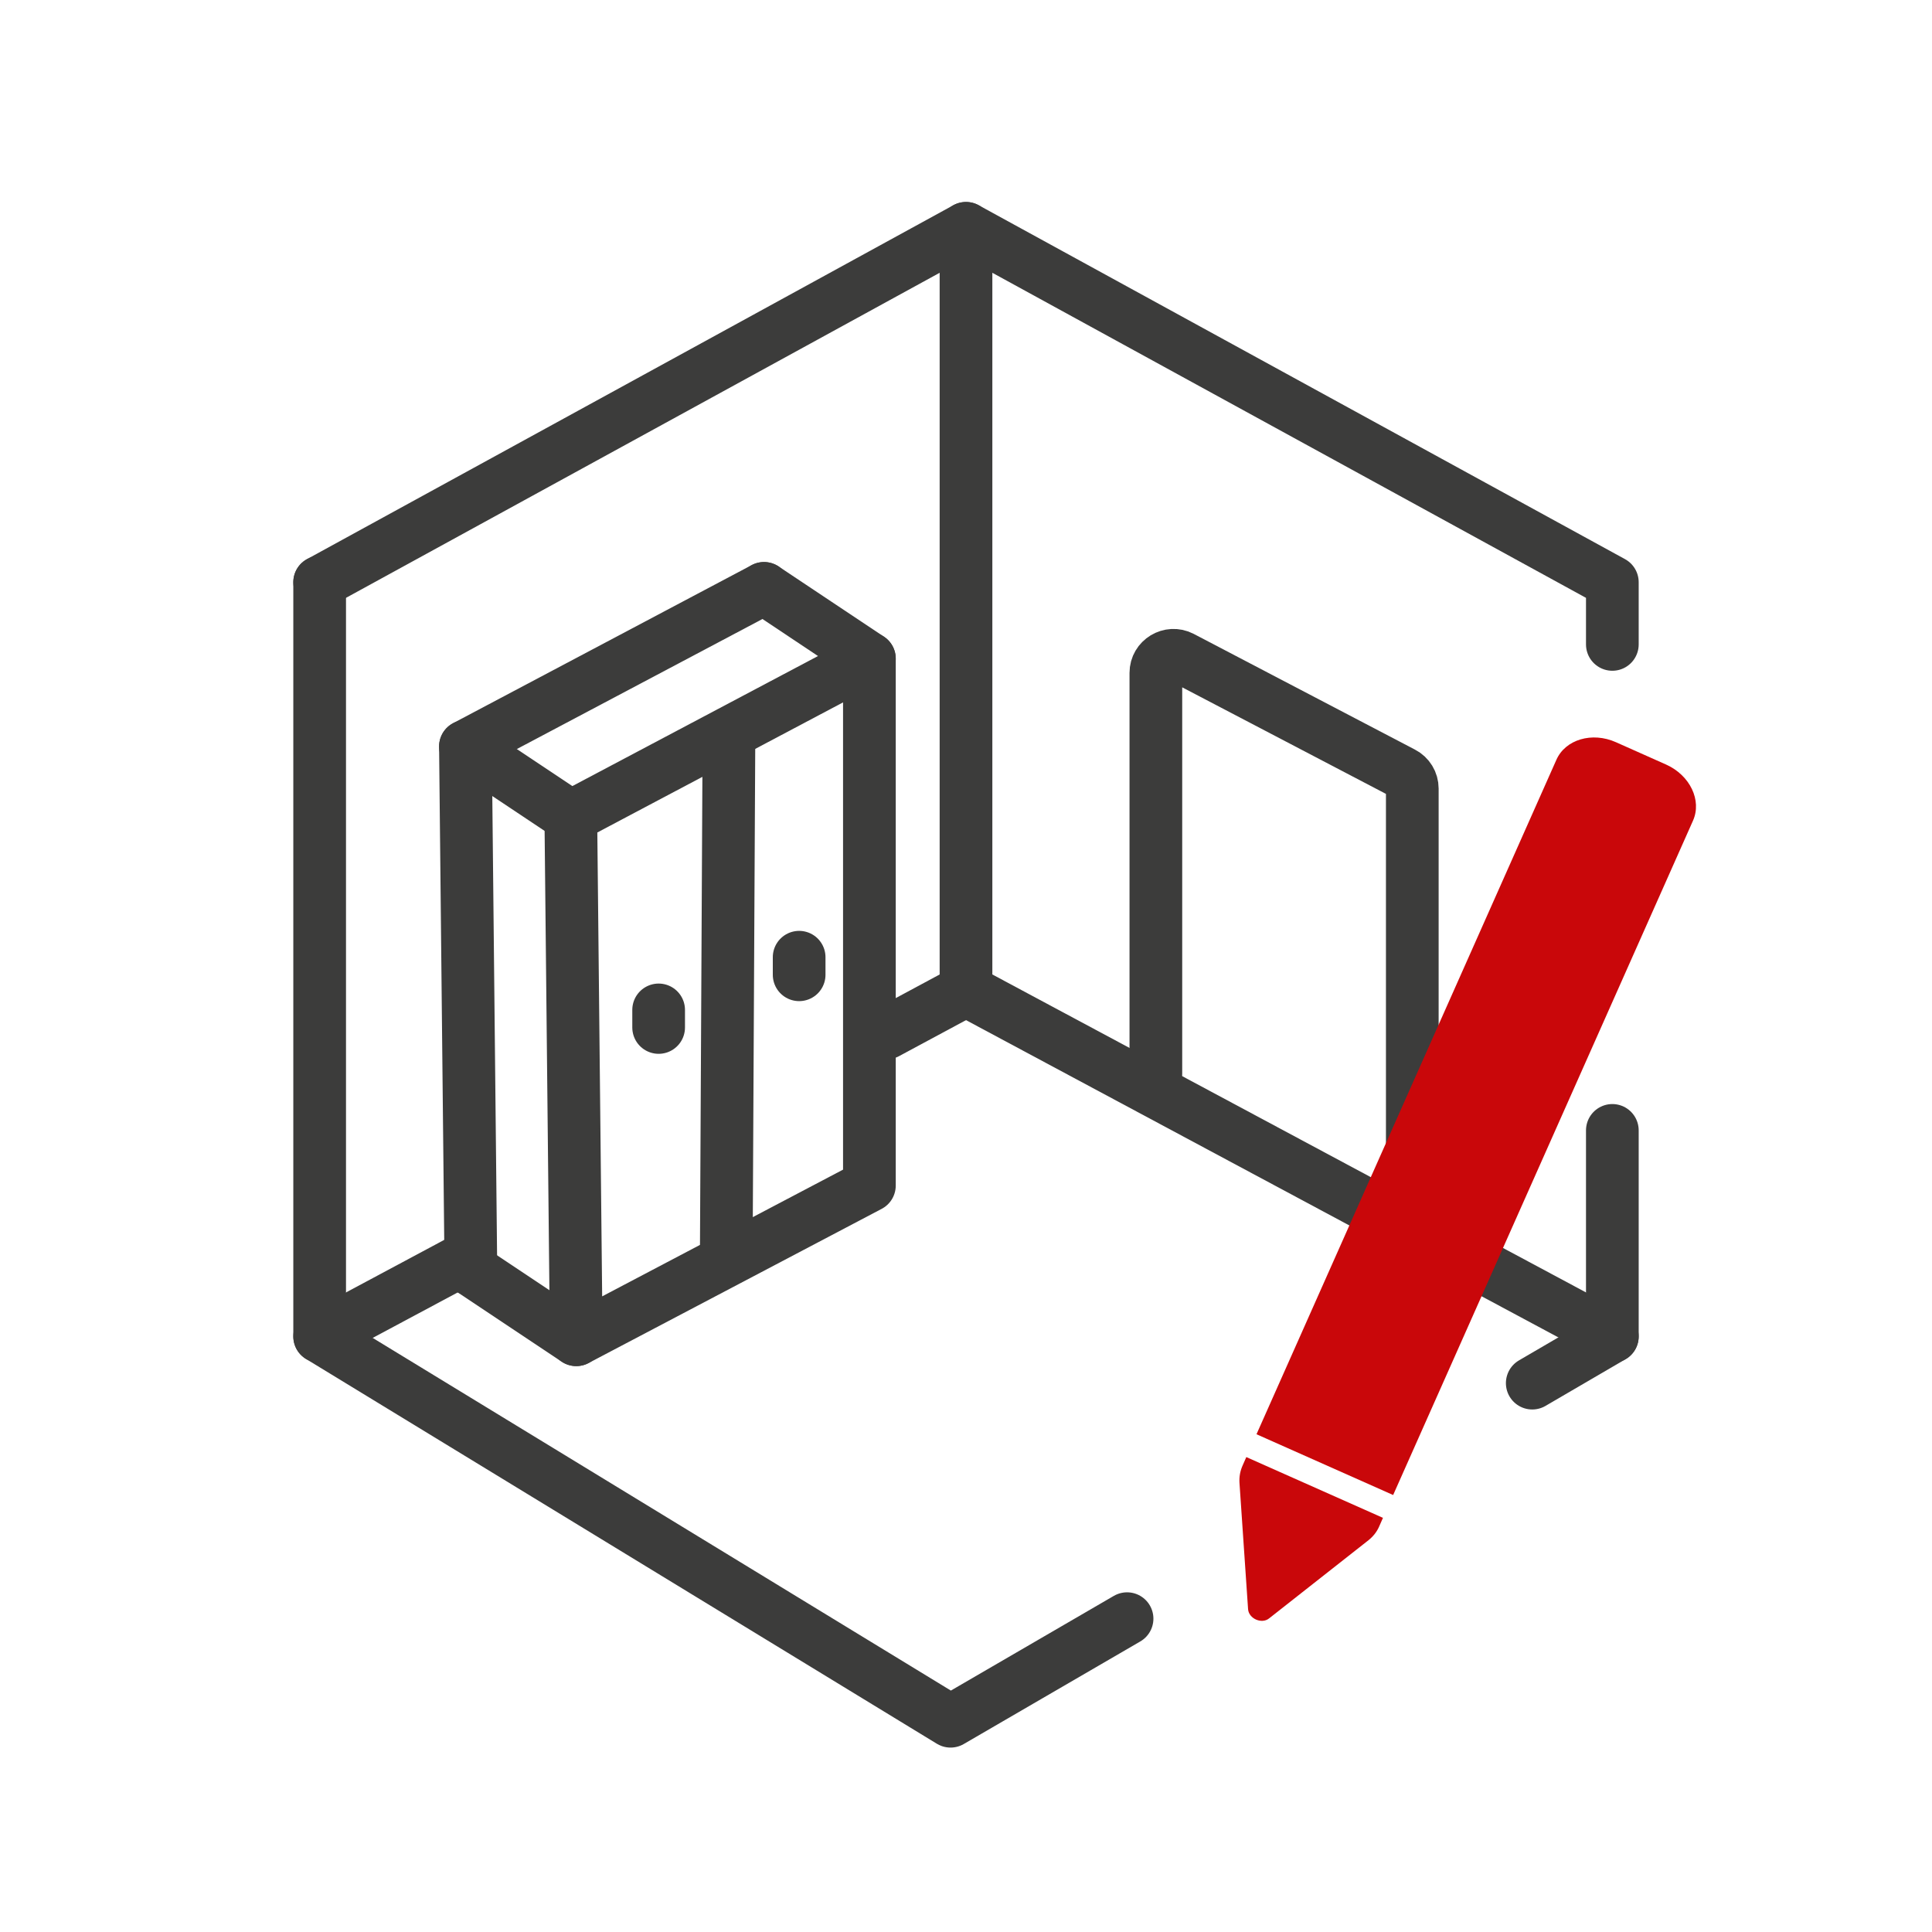
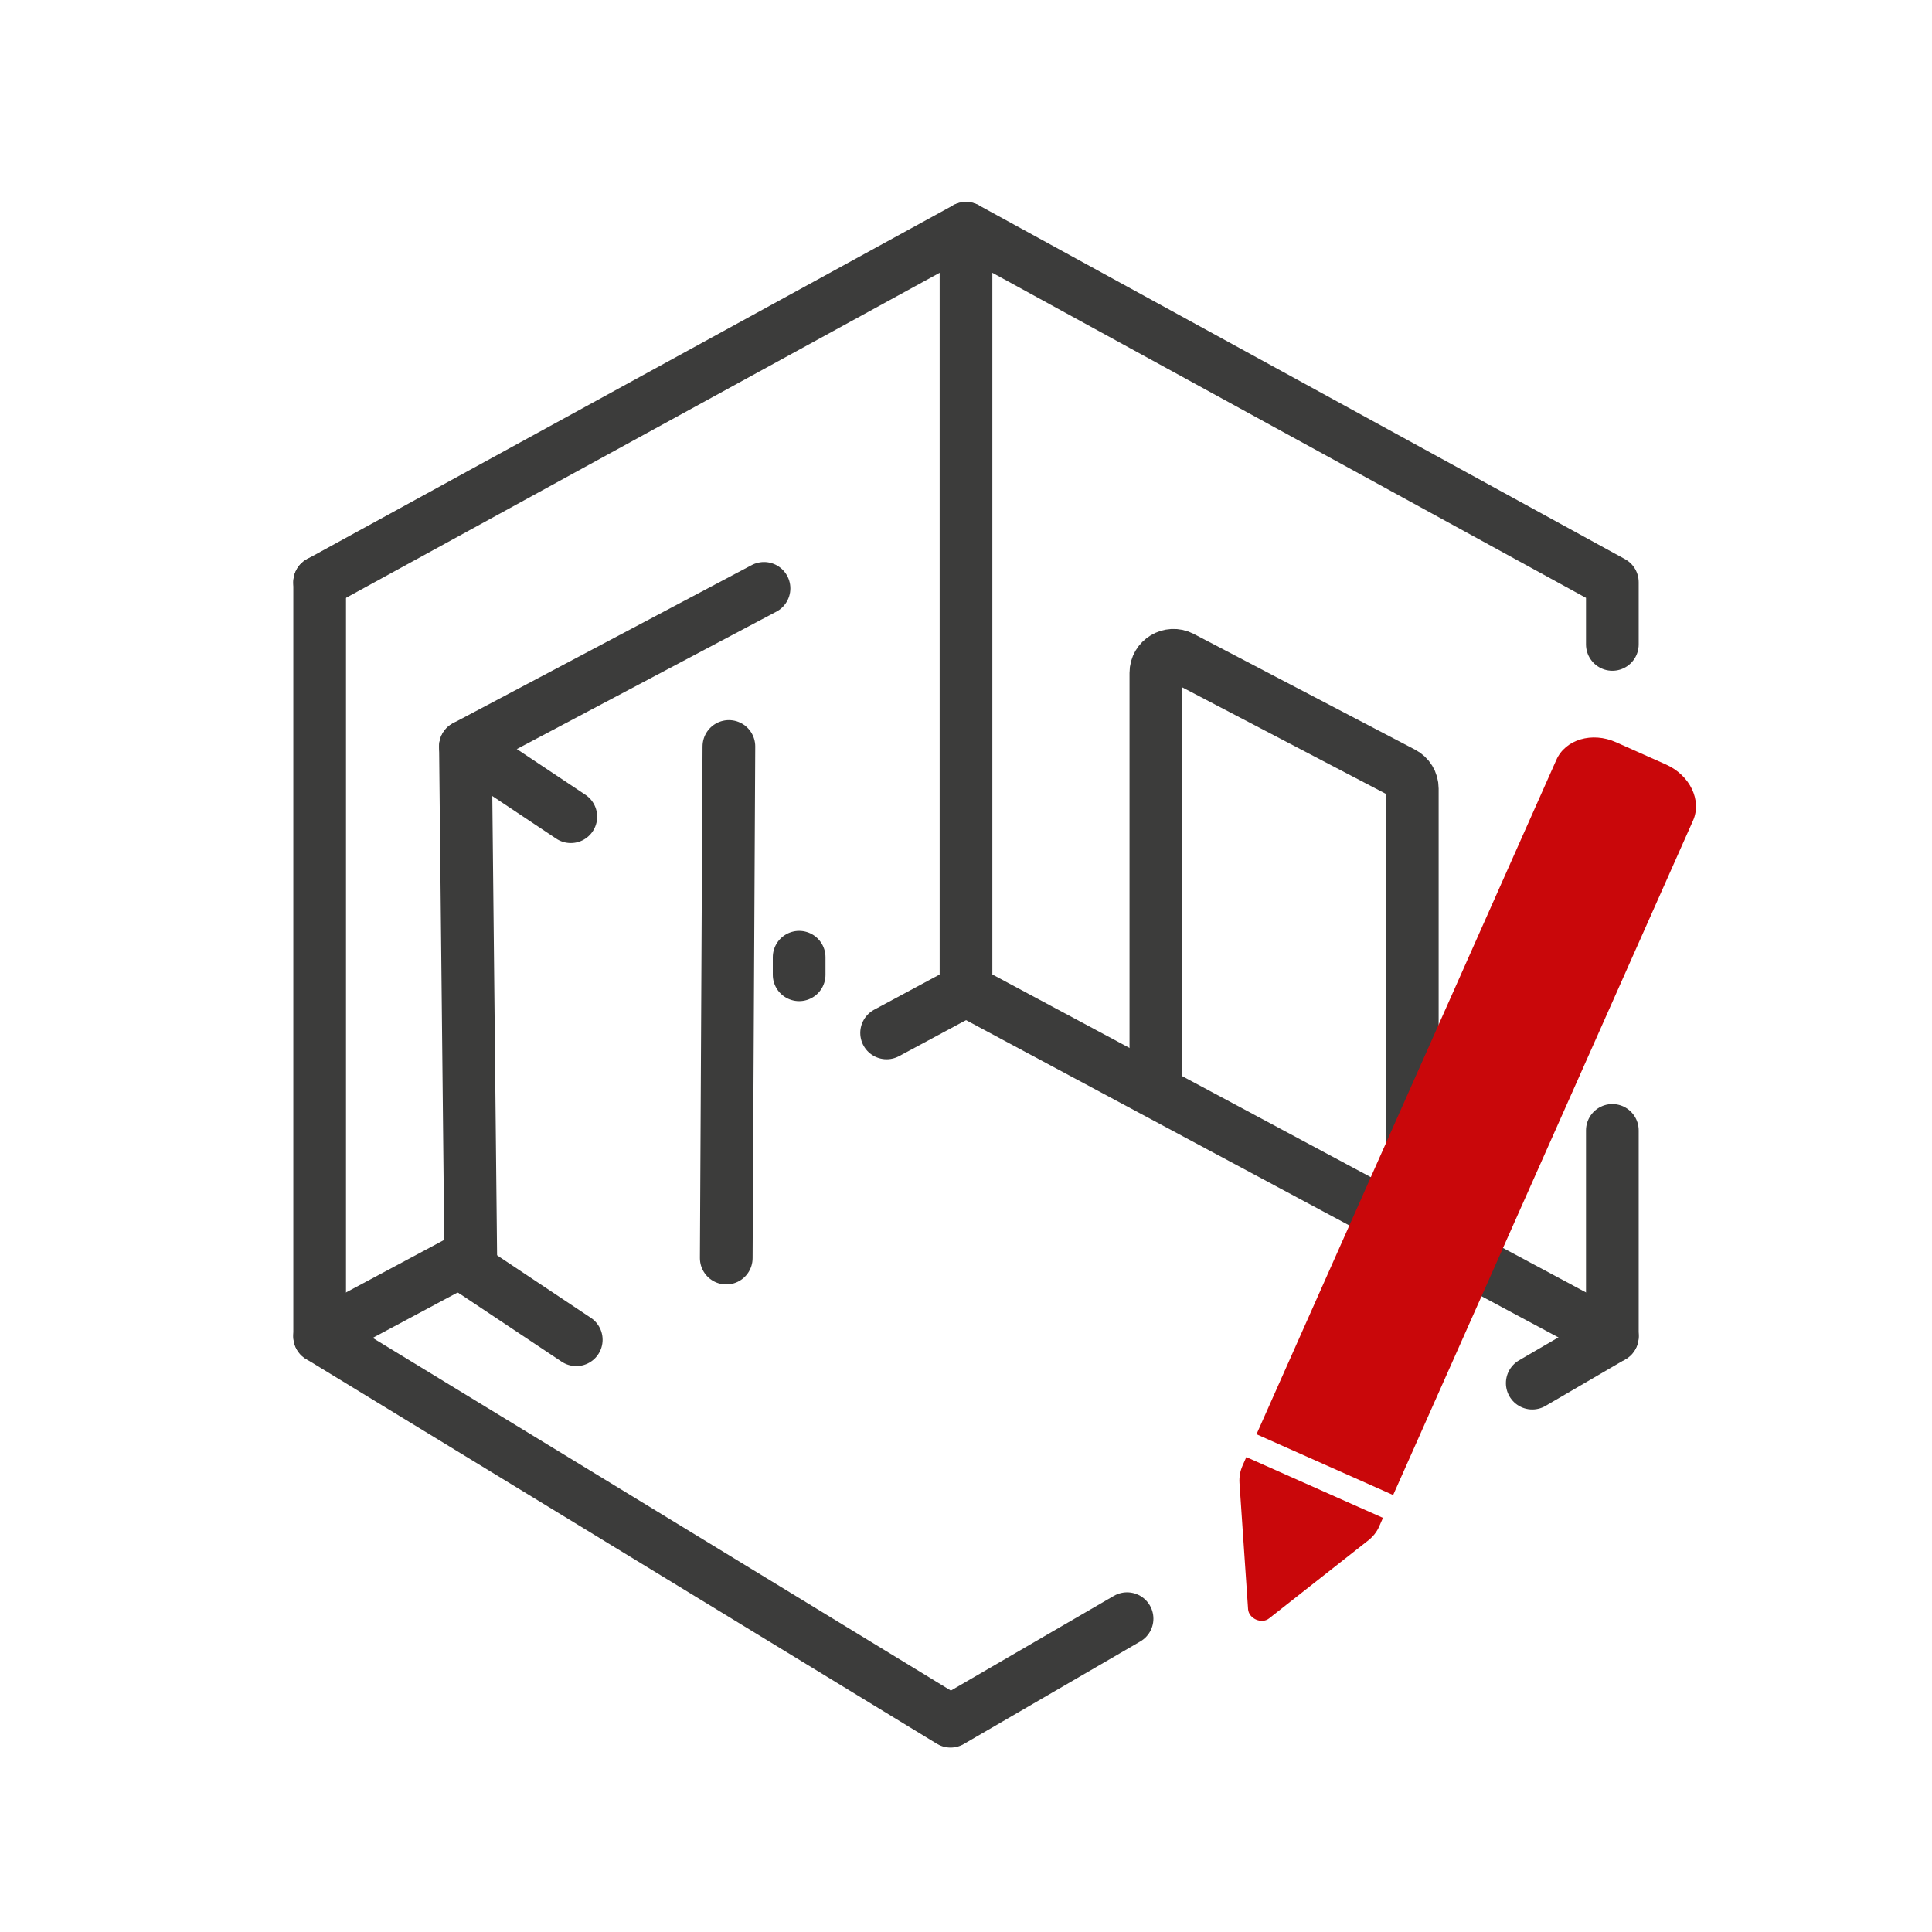
<svg xmlns="http://www.w3.org/2000/svg" id="Icons" version="1.1" viewBox="0 0 110 110" width="65535" height="65535">
  <defs>
    <style>
      .st0 {
        fill: none;
        stroke: #3c3c3b;
        stroke-linecap: round;
        stroke-linejoin: round;
        stroke-width: 3px;
      }

      .st1 {
        fill: #c9070a;
      }
    </style>
  </defs>
  <g>
    <g>
      <polyline class="st0" points="64.17 92.16 54.12 98 18.2 76.09 18.2 33.15" />
      <polyline class="st0" points="91.8 64.36 91.8 76.09 87.24 78.75" />
      <polyline class="st0" points="18.2 33.15 55 13 91.8 33.15 91.8 36.69" />
      <polyline class="st0" points="55 13 55 56.38 91.8 76.09" />
      <path class="st0" d="M65.81,61.14v-22.83c0-.75.8-1.23,1.46-.89l12.6,6.59c.33.17.54.51.54.89v24.55" />
      <line class="st0" x1="50.48" y1="58.81" x2="55" y2="56.38" />
      <line class="st0" x1="18.2" y1="76.09" x2="26.05" y2="71.89" />
    </g>
    <g>
      <polyline class="st0" points="26.81 72.28 26.5 42.5 43.5 33.5" />
-       <polygon class="st0" points="32.81 76.28 32.5 46.5 49.5 37.5 49.5 59.09 49.5 67.5 32.81 76.28" />
      <line class="st0" x1="26.5" y1="42.5" x2="32.5" y2="46.5" />
-       <line class="st0" x1="43.5" y1="33.5" x2="49.5" y2="37.5" />
      <line class="st0" x1="32.81" y1="76.28" x2="26.81" y2="72.28" />
      <line class="st0" x1="41.5" y1="42.5" x2="41.35" y2="71.63" />
-       <line class="st0" x1="37.5" y1="57.5" x2="37.5" y2="58.5" />
      <line class="st0" x1="45.5" y1="54.5" x2="45.5" y2="55.5" />
    </g>
  </g>
  <g>
    <path class="st1" d="M79.32,85.12l17.07-38.39c.52-1.16-.17-2.59-1.53-3.2l-2.85-1.27c-1.36-.61-2.89-.16-3.4,1.01l-17.07,38.39,7.78,3.46Z" />
    <path class="st1" d="M70.96,82.96l-.22.5c-.13.3-.19.62-.17.96l.49,7.2c.04.54.77.86,1.19.53l5.67-4.46c.26-.21.47-.47.6-.77l.22-.5-7.78-3.46Z" />
  </g>
</svg>